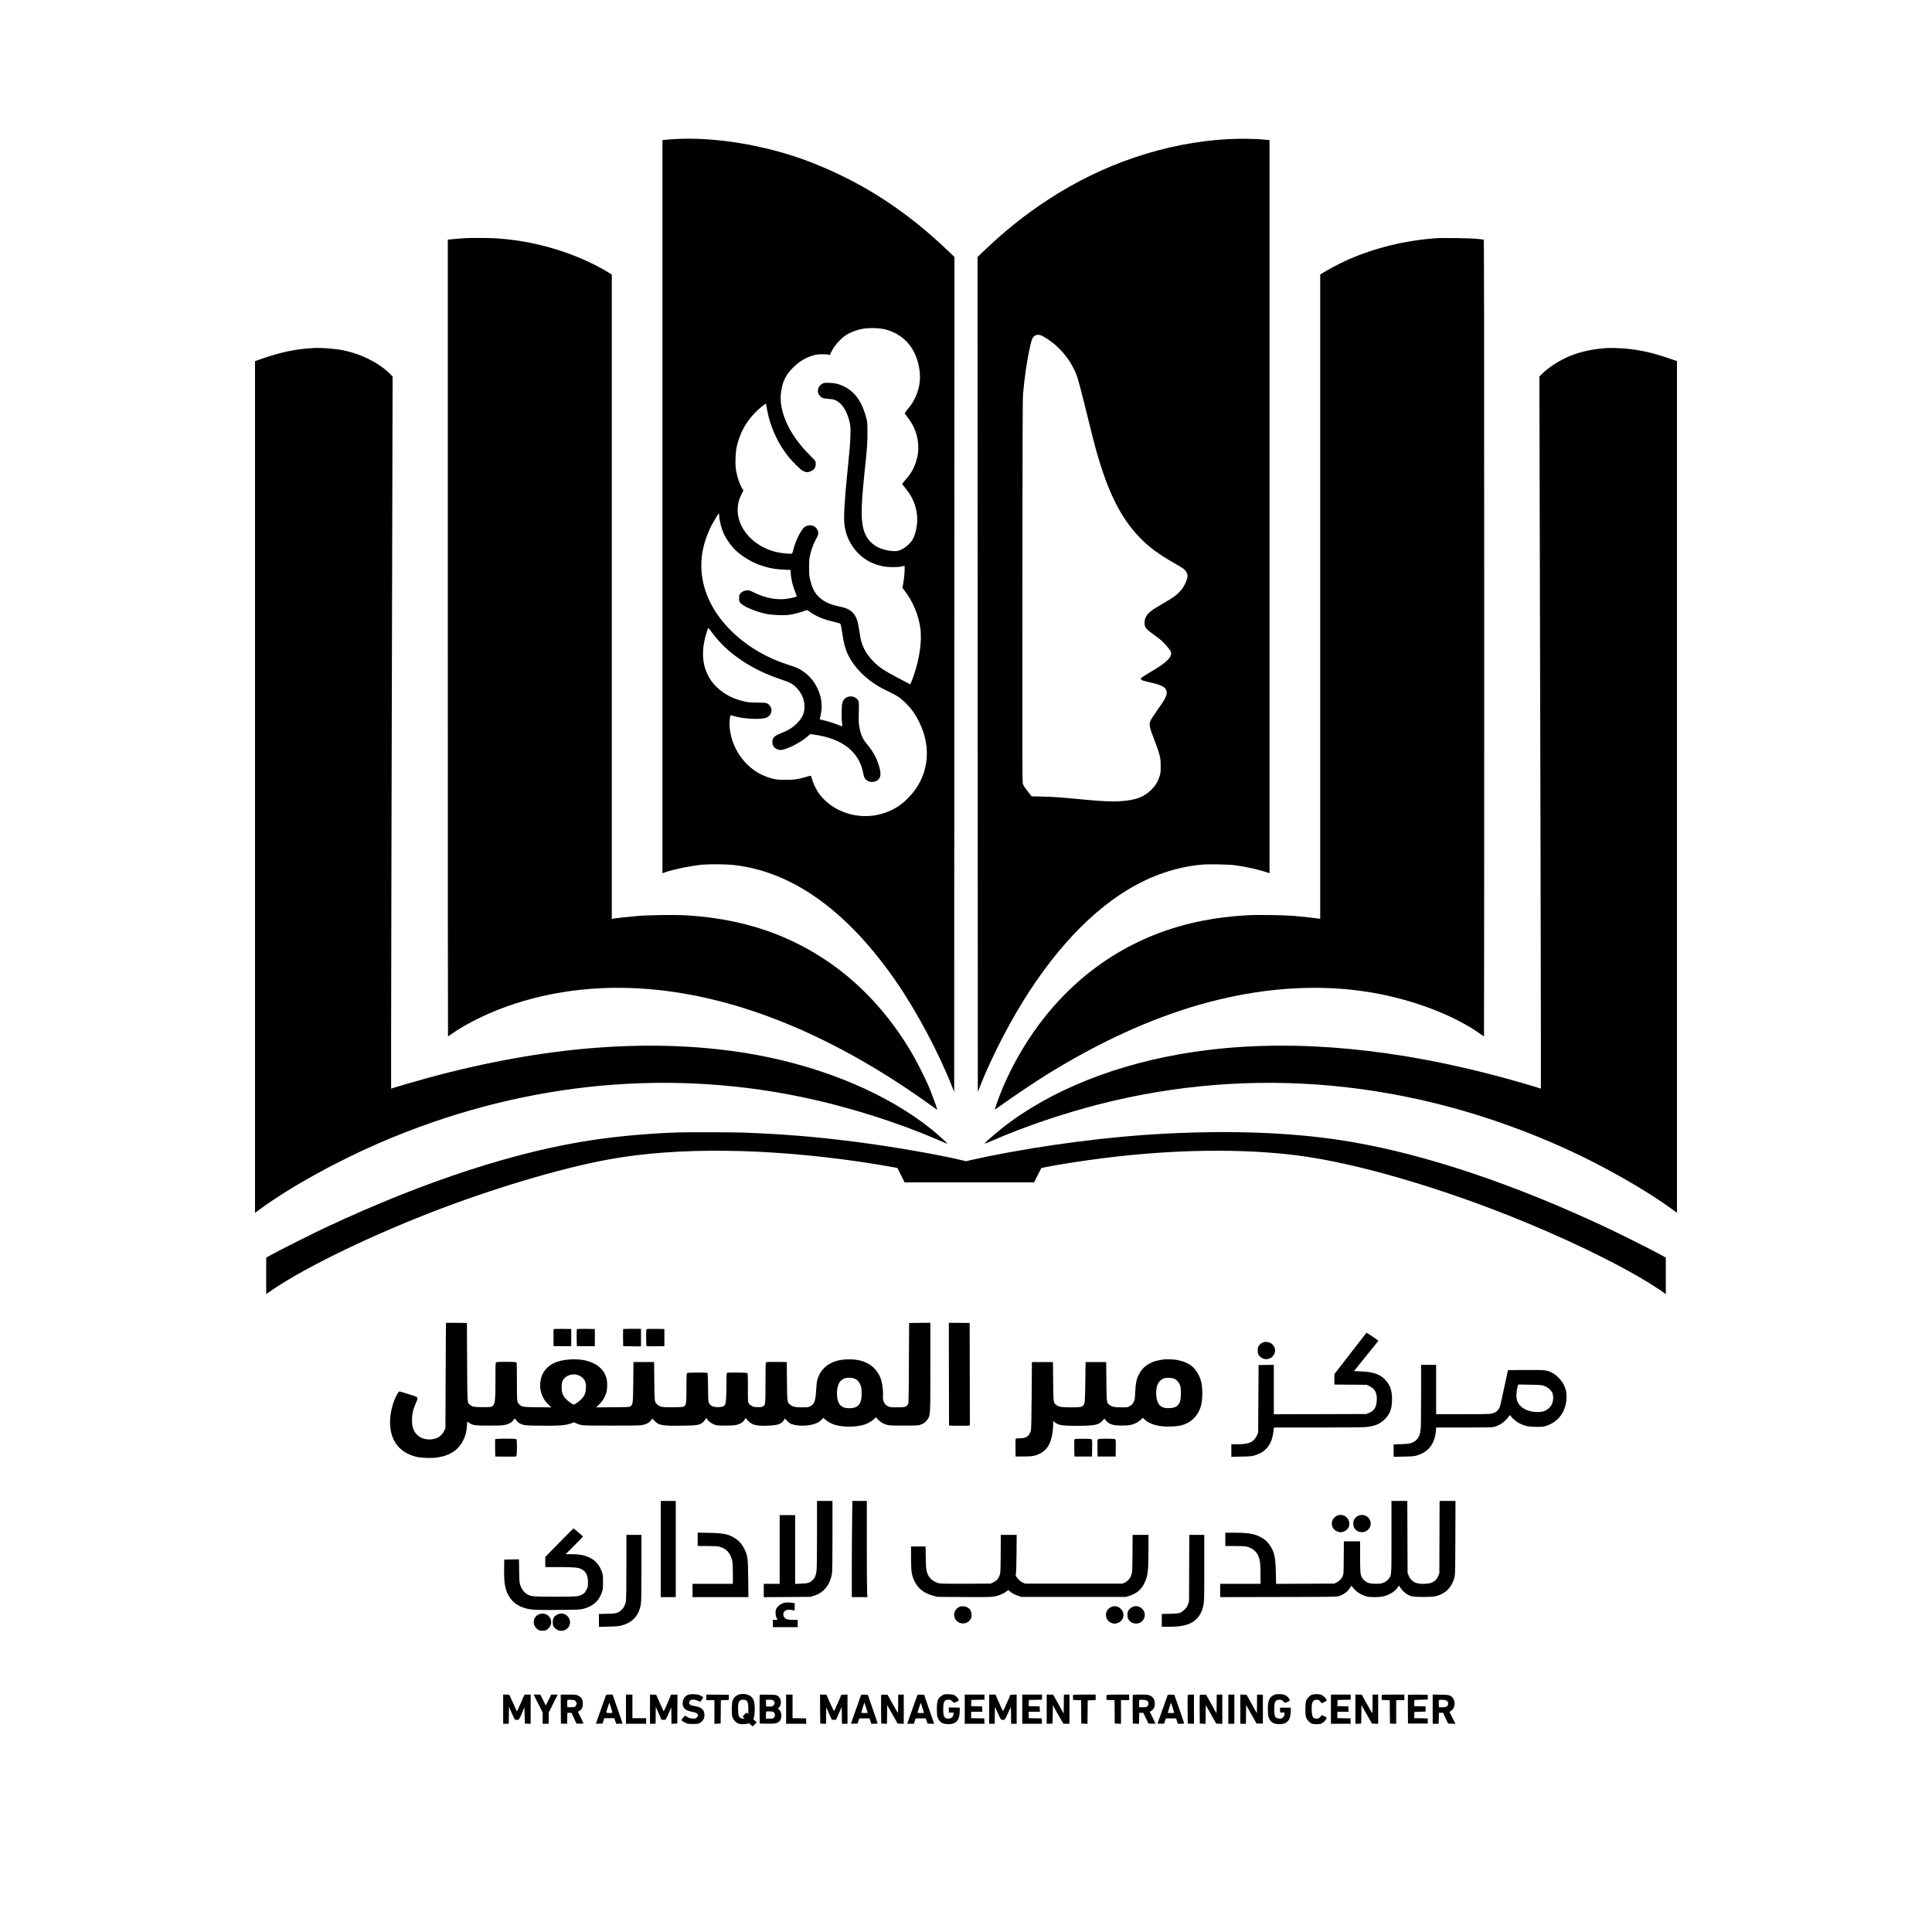
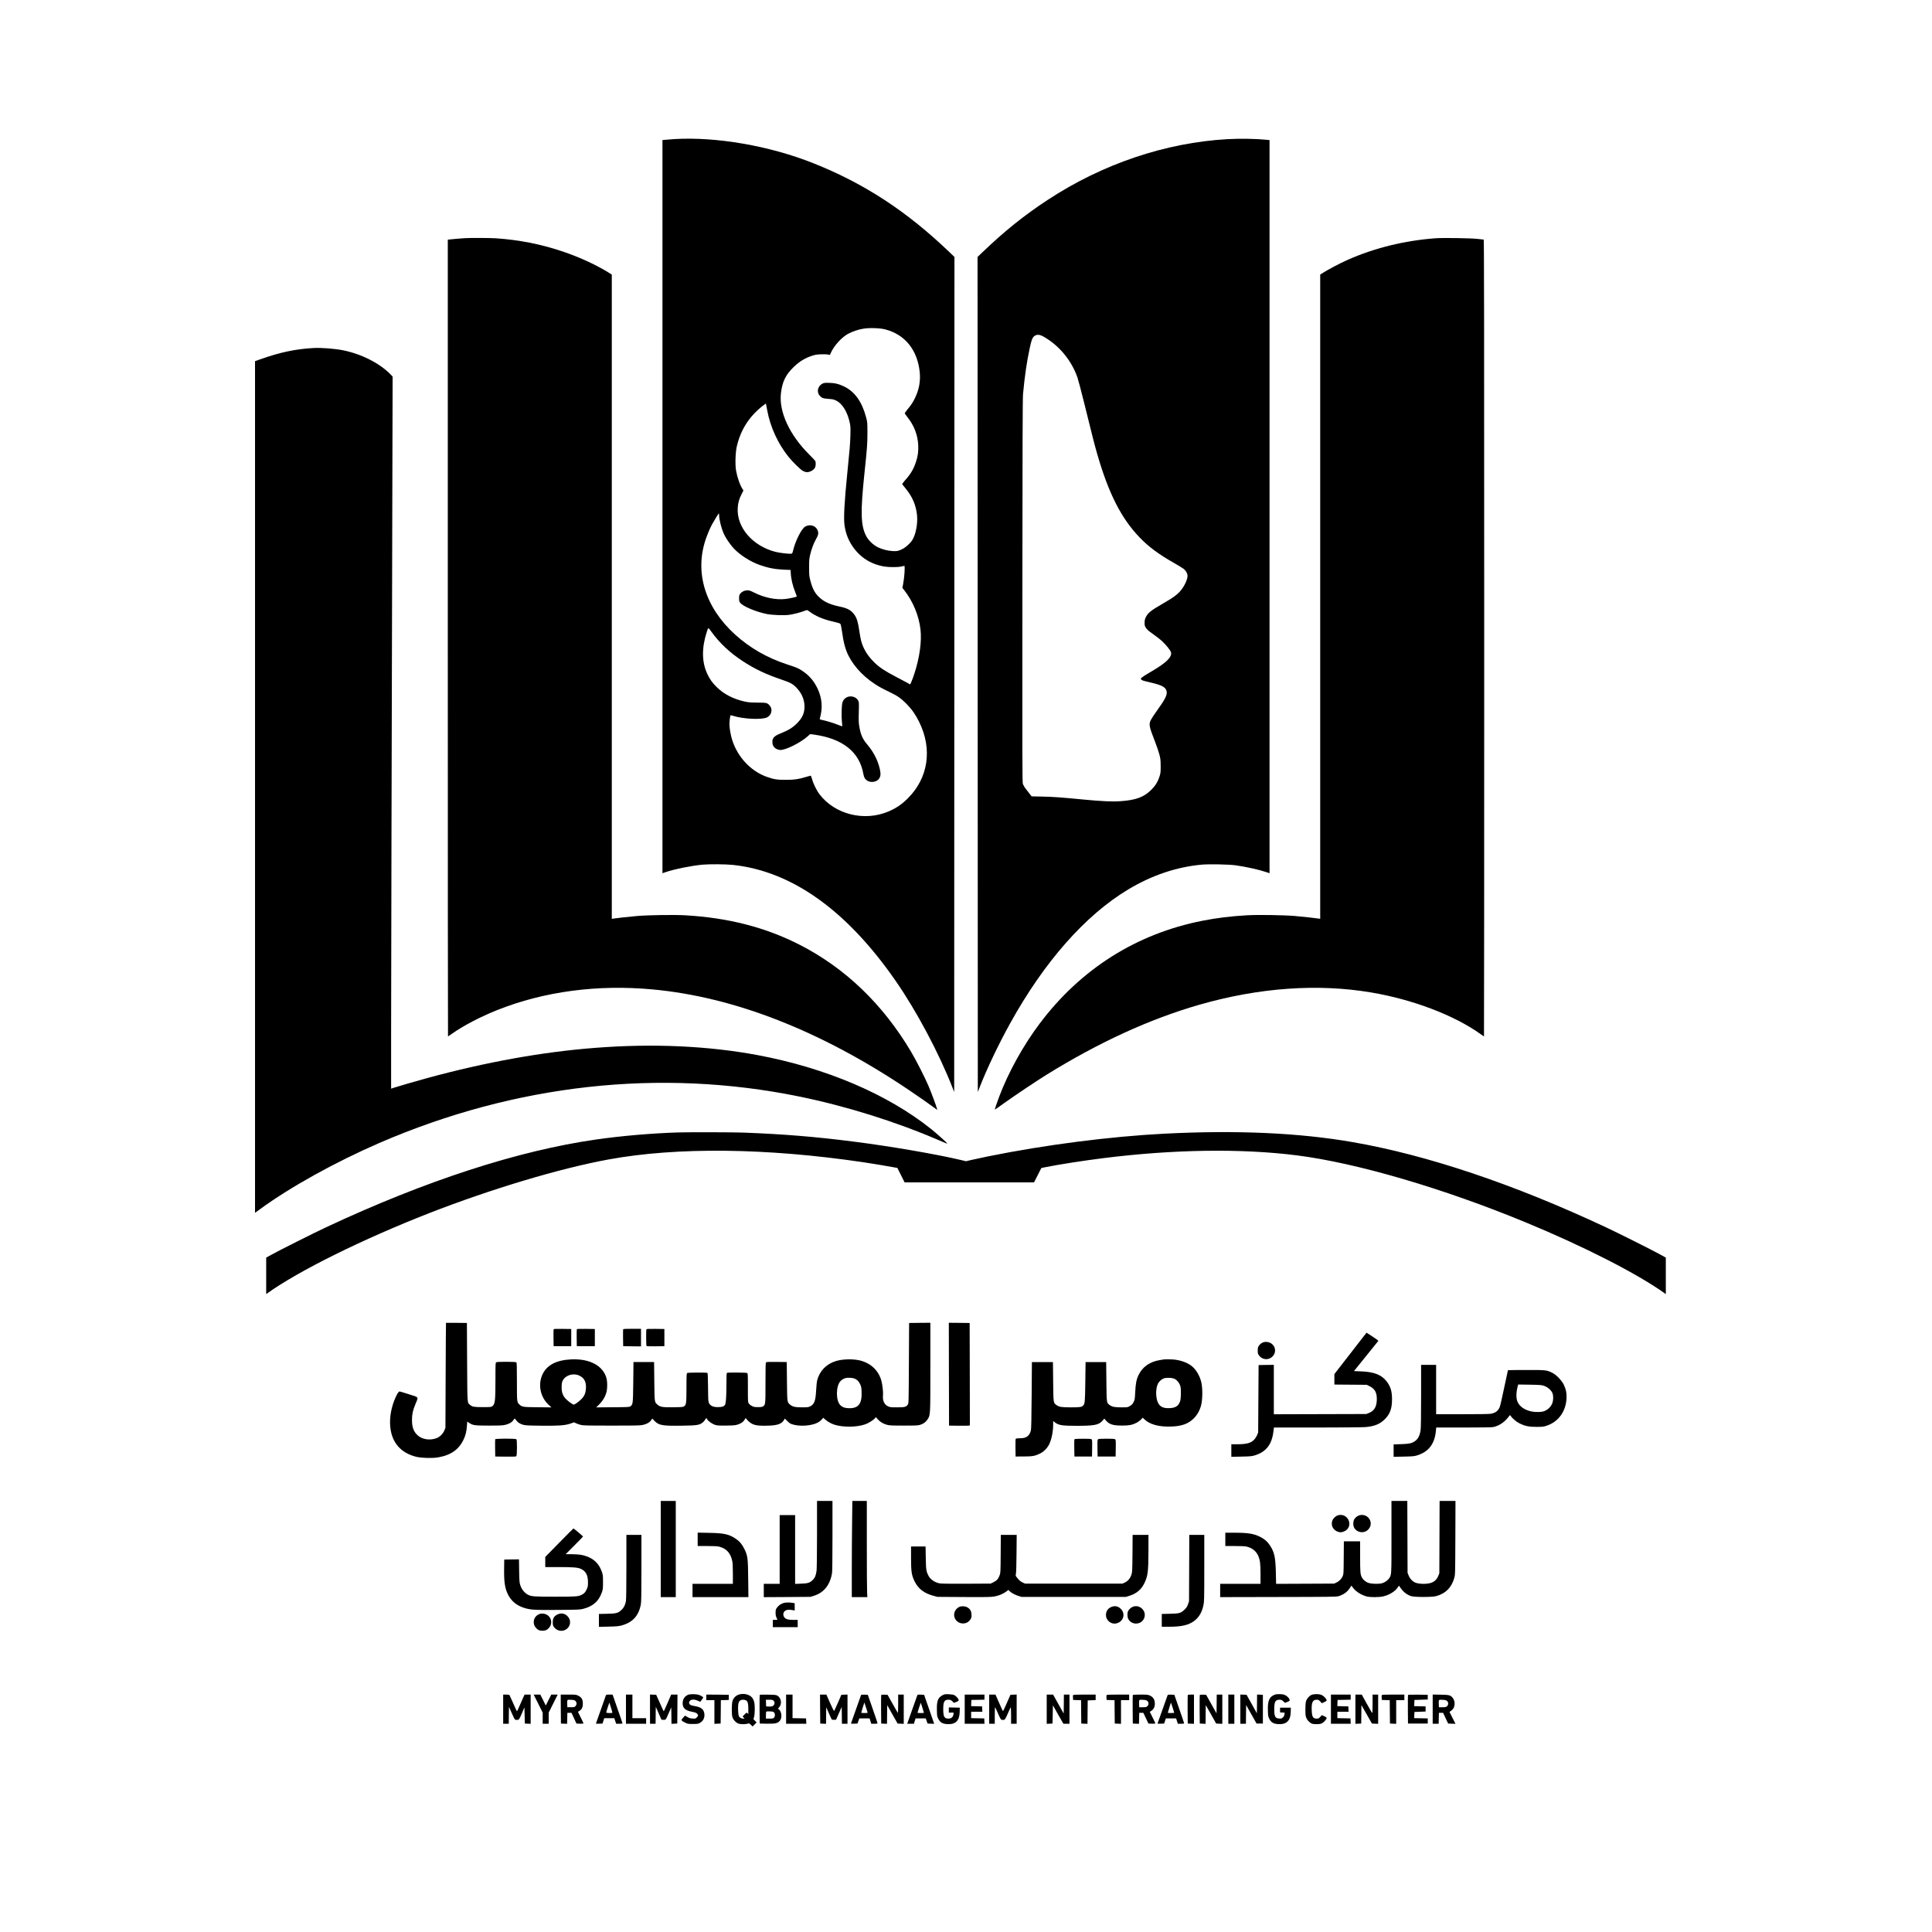
<svg xmlns="http://www.w3.org/2000/svg" version="1.0" width="4500pt" height="4500pt" viewBox="0 0 4500 4500" preserveAspectRatio="xMidYMid meet">
  <g transform="translate(0,4500) scale(0.1,-0.1)" fill="#000000" stroke="none">
    <path d="M15700 41760 c-63 -4 -150 -11 -192 -15 l-78 -7 0 -8539 0 -8538 73 25 c208 71 601 150 857 174 170 15 537 12 706 -5 1372 -144 2652 -1054 3791 -2695 492 -708 1012 -1686 1329 -2495 l39 -100 3 9725 3 9725 -118 113 c-994 953 -1980 1597 -3168 2070 -1019 406 -2264 622 -3245 562z m4922 -4433 c458 -120 746 -478 800 -993 22 -210 -16 -412 -112 -609 -51 -104 -85 -155 -184 -274 -32 -39 -55 -76 -52 -83 3 -7 38 -53 76 -103 145 -186 226 -402 237 -631 7 -150 -7 -255 -53 -394 -56 -170 -123 -282 -262 -437 -46 -53 -62 -77 -55 -85 6 -7 42 -53 81 -101 158 -194 239 -389 262 -622 19 -205 -34 -464 -120 -589 -38 -56 -137 -147 -194 -179 -101 -57 -153 -70 -251 -63 -124 8 -244 39 -345 88 -114 55 -230 168 -283 278 -119 242 -126 555 -33 1440 65 619 70 690 70 955 0 236 -1 242 -31 356 -96 361 -261 593 -508 715 -123 60 -224 85 -360 87 -94 2 -116 -1 -149 -19 -110 -57 -140 -193 -64 -280 48 -54 80 -66 204 -75 95 -6 122 -12 177 -38 150 -72 269 -269 323 -533 14 -69 16 -118 11 -293 -7 -205 -14 -293 -76 -910 -62 -611 -83 -1000 -62 -1157 25 -189 82 -343 184 -496 173 -260 428 -424 741 -477 113 -19 322 -19 401 0 33 8 63 14 68 15 21 1 3 -273 -29 -433 l-16 -79 44 -56 c206 -264 341 -591 378 -914 32 -273 -20 -654 -141 -1024 -23 -71 -54 -158 -70 -192 l-29 -64 -62 35 c-35 19 -155 83 -268 142 -254 133 -375 212 -491 322 -113 108 -197 219 -254 336 -57 118 -79 202 -110 412 -30 203 -55 288 -109 369 -73 109 -162 159 -346 197 -229 47 -377 116 -491 229 -94 93 -145 192 -191 365 -30 114 -32 129 -32 310 -1 164 2 204 22 295 31 136 83 275 139 373 55 95 64 145 35 209 -47 108 -178 145 -288 82 -87 -50 -234 -343 -284 -567 -11 -46 -18 -59 -36 -63 -39 -10 -271 16 -368 41 -535 135 -911 570 -883 1023 7 118 31 208 87 316 l46 92 -19 29 c-64 100 -125 276 -153 435 -24 142 -15 427 19 570 65 271 175 492 351 699 71 85 205 208 283 262 l42 30 5 -23 c3 -13 15 -74 26 -136 71 -389 253 -783 501 -1089 86 -106 270 -287 322 -317 23 -13 57 -27 75 -31 77 -16 189 41 218 111 17 40 18 117 3 147 -6 12 -68 78 -138 147 -460 457 -710 996 -662 1426 31 271 108 432 297 615 136 131 263 209 434 264 68 22 110 29 205 32 66 3 139 0 162 -5 l43 -10 25 56 c74 162 242 347 389 431 99 56 244 106 366 125 148 24 387 15 512 -17z m-3872 -4326 c0 -102 51 -306 111 -439 43 -95 146 -246 230 -336 143 -153 389 -310 603 -385 198 -70 359 -101 571 -110 l150 -6 2 -55 c7 -152 43 -308 110 -473 19 -48 34 -90 32 -92 -12 -11 -172 -45 -260 -56 -229 -26 -494 28 -741 152 -79 40 -107 49 -150 49 -65 0 -129 -30 -166 -78 -23 -31 -27 -45 -27 -106 0 -58 4 -77 23 -103 59 -82 360 -211 619 -264 126 -26 407 -36 524 -20 101 15 260 55 342 87 34 13 67 24 74 24 7 0 33 -16 59 -35 128 -98 302 -174 509 -224 208 -50 205 -49 217 -79 6 -15 21 -101 35 -192 29 -199 54 -305 99 -425 108 -283 350 -564 661 -767 106 -70 166 -102 373 -202 158 -76 241 -136 365 -261 121 -122 211 -251 294 -420 312 -630 214 -1301 -259 -1775 -142 -143 -275 -234 -456 -311 -562 -240 -1249 -69 -1606 401 -66 86 -146 249 -173 352 -15 56 -27 82 -36 81 -8 -1 -52 -13 -99 -28 -184 -55 -272 -69 -470 -69 -204 -1 -282 11 -440 66 -377 132 -684 455 -814 857 -37 114 -66 282 -66 377 0 62 17 194 25 203 3 2 29 -3 58 -12 242 -76 670 -96 794 -36 105 51 136 190 61 275 -57 65 -72 68 -283 69 -155 1 -209 5 -292 23 -269 58 -493 173 -663 342 -100 99 -156 177 -216 304 -128 273 -133 605 -12 976 36 111 32 110 95 23 198 -276 431 -497 738 -699 284 -186 533 -305 914 -435 209 -71 261 -101 350 -195 109 -117 168 -247 178 -394 11 -171 -40 -295 -176 -430 -102 -100 -195 -158 -371 -229 -172 -69 -211 -116 -197 -237 9 -82 80 -143 177 -152 117 -10 472 165 643 318 l57 52 88 -12 c670 -92 1064 -407 1152 -920 15 -82 40 -123 97 -157 77 -45 199 -29 254 33 53 61 60 122 29 254 -50 205 -145 388 -294 564 -104 122 -150 228 -182 418 -14 85 -16 142 -11 332 6 215 5 231 -14 267 -44 87 -169 125 -264 79 -53 -26 -88 -68 -104 -125 -18 -65 -25 -318 -12 -439 7 -59 10 -110 8 -113 -3 -2 -42 12 -88 31 -98 40 -287 99 -377 116 -58 12 -63 15 -57 34 72 242 54 474 -54 701 -84 176 -197 307 -356 411 -98 64 -113 70 -350 148 -472 156 -865 382 -1210 693 -699 632 -951 1447 -687 2223 42 122 106 273 149 349 64 116 149 251 155 251 5 0 8 -17 8 -39z" />
    <path d="M28590 41759 c-1445 -82 -2914 -578 -4190 -1417 -547 -359 -999 -722 -1513 -1214 l-118 -113 3 -9725 3 -9725 39 100 c172 441 442 1009 714 1499 793 1433 1751 2520 2750 3119 550 330 1127 525 1715 578 166 15 632 6 782 -15 259 -37 552 -102 725 -161 l70 -24 0 8538 0 8538 -67 7 c-245 25 -621 31 -913 15z m-4278 -4603 c358 -204 645 -551 783 -946 20 -58 90 -323 156 -590 217 -878 231 -933 304 -1190 264 -919 561 -1505 990 -1949 210 -218 437 -387 793 -590 107 -60 213 -126 237 -145 50 -42 85 -107 85 -159 0 -81 -70 -234 -152 -334 -87 -105 -176 -170 -433 -318 -270 -155 -342 -213 -391 -319 -18 -38 -24 -68 -24 -122 0 -61 4 -76 30 -117 16 -26 57 -67 92 -92 183 -133 229 -168 291 -225 91 -84 195 -216 203 -257 22 -116 -122 -250 -500 -468 -76 -44 -155 -94 -174 -111 -33 -28 -35 -33 -22 -49 20 -24 40 -30 232 -75 245 -57 335 -105 358 -191 25 -90 -24 -188 -245 -494 -44 -61 -95 -139 -114 -174 -59 -111 -51 -150 99 -536 35 -88 76 -212 93 -275 27 -103 30 -131 31 -270 1 -136 -2 -164 -22 -230 -43 -137 -97 -226 -196 -326 -170 -170 -357 -240 -713 -265 -195 -15 -438 -3 -898 41 -508 49 -677 61 -933 66 l-244 5 -41 53 c-23 29 -65 84 -94 121 -29 36 -59 88 -68 114 -14 43 -15 471 -12 4502 2 3315 6 4486 15 4579 41 434 86 745 157 1075 40 190 64 250 114 282 57 38 121 32 213 -21z" />
    <path d="M10830 39453 c-119 -8 -310 -24 -352 -30 l-48 -6 0 -9278 c0 -5104 2 -9279 5 -9279 2 0 42 26 87 59 266 189 668 399 1063 556 1090 433 2330 598 3610 480 1902 -175 3907 -958 5940 -2320 229 -153 542 -372 663 -463 l33 -25 -7 29 c-14 61 -137 390 -200 536 -93 216 -286 593 -404 792 -659 1109 -1533 1948 -2595 2491 -793 405 -1662 629 -2665 686 -257 15 -854 6 -1115 -16 -188 -16 -500 -50 -562 -61 l-33 -6 0 7503 0 7504 -22 14 c-322 205 -723 390 -1148 532 -497 165 -992 262 -1530 299 -131 9 -608 11 -720 3z" />
    <path d="M33430 39450 c-721 -55 -1409 -224 -2035 -500 -186 -82 -477 -236 -607 -321 l-38 -24 0 -7504 0 -7503 -32 6 c-63 11 -375 45 -563 61 -261 22 -858 31 -1115 16 -376 -22 -700 -61 -1032 -127 -1539 -303 -2837 -1123 -3795 -2399 -384 -512 -724 -1127 -942 -1703 -51 -135 -104 -293 -99 -297 2 -2 93 62 203 142 224 161 762 522 989 663 1230 762 2414 1305 3576 1639 1386 397 2748 495 3995 285 965 -162 1929 -528 2543 -965 45 -33 85 -59 87 -59 3 0 5 4176 5 9280 0 7417 -3 9280 -12 9280 -7 1 -76 8 -153 16 -166 18 -804 27 -975 14z" />
    <path d="M7305 36894 c-428 -24 -781 -99 -1252 -266 l-113 -40 0 -9919 0 -9918 118 86 c704 515 1762 1102 2782 1543 3166 1369 6537 1742 9775 1080 1095 -224 2243 -583 3245 -1015 198 -85 200 -86 200 -76 0 13 -236 224 -370 332 -1017 814 -2457 1427 -4046 1724 -1157 215 -2431 273 -3774 169 -1239 -95 -2560 -333 -3935 -709 -270 -74 -673 -191 -772 -224 l-53 -18 0 1296 c0 1063 11 6003 32 14113 l3 1177 -50 52 c-252 258 -672 472 -1099 559 -192 39 -509 64 -691 54z" />
-     <path d="M37440 36894 c-298 -16 -605 -79 -847 -175 -253 -100 -530 -277 -688 -438 l-50 -52 3 -1182 c22 -8710 32 -13047 32 -14113 l0 -1291 -52 18 c-100 33 -503 150 -773 224 -2522 690 -4847 911 -6925 659 -1790 -216 -3404 -801 -4595 -1665 -221 -159 -605 -484 -605 -510 0 -10 2 -9 200 76 743 320 1620 618 2440 829 3604 927 7351 573 10885 -1029 876 -397 1861 -957 2478 -1408 l117 -86 0 9918 0 9919 -112 40 c-500 177 -872 252 -1308 265 -74 2 -164 3 -200 1z" />
    <path d="M15785 18623 c-605 -19 -1315 -80 -1899 -164 -1821 -260 -3981 -962 -6291 -2045 -279 -130 -1062 -523 -1247 -625 l-148 -81 0 -425 0 -425 22 16 c736 527 2220 1261 3771 1868 1448 565 3047 1044 4182 1252 1595 292 3681 269 5935 -65 192 -28 586 -94 728 -121 l64 -12 84 -168 84 -168 1508 0 1507 0 85 168 85 167 110 22 c287 58 888 152 1330 207 1637 206 3217 229 4513 65 1387 -175 3415 -769 5337 -1564 1356 -561 2586 -1189 3233 -1651 l22 -16 0 425 0 425 -147 81 c-186 102 -969 495 -1248 625 -2142 1004 -4161 1683 -5905 1985 -1245 216 -2692 281 -4370 196 -1269 -65 -2788 -260 -4115 -529 -148 -30 -325 -68 -392 -84 l-123 -29 -122 29 c-565 134 -1650 321 -2488 427 -908 116 -1649 176 -2585 211 -237 9 -1272 11 -1520 3z" />
    <path d="M10388 14188 c-2 -2 -5 -552 -8 -1223 l-5 -1220 -24 -60 c-32 -80 -107 -155 -184 -183 -154 -58 -335 -30 -441 68 -93 86 -130 188 -130 355 0 135 19 224 80 370 74 178 90 153 -148 229 -112 36 -211 66 -220 66 -22 0 -51 -42 -92 -132 -102 -225 -147 -470 -126 -691 35 -367 243 -608 603 -698 119 -30 370 -37 506 -15 302 51 489 182 601 421 45 95 67 187 76 317 l7 97 42 -29 c86 -59 128 -65 465 -65 258 0 317 3 381 18 87 20 153 59 188 112 13 19 26 35 30 35 3 -1 18 -18 33 -40 35 -50 88 -85 163 -106 49 -14 119 -18 390 -21 420 -6 583 5 706 47 l90 31 42 -20 c23 -11 71 -28 107 -38 59 -16 122 -18 730 -18 606 0 671 2 735 18 89 23 149 58 181 107 l26 39 56 -58 c99 -101 185 -115 636 -108 337 5 392 12 469 63 21 14 51 45 65 69 15 25 30 45 33 45 3 0 12 -12 20 -27 20 -38 100 -98 166 -124 53 -21 74 -23 248 -24 121 0 214 5 256 13 88 18 162 61 196 115 15 23 29 44 30 46 2 3 11 -6 20 -20 29 -42 84 -89 133 -114 72 -36 171 -48 360 -42 230 6 322 39 380 131 l21 35 57 -58 c41 -41 71 -62 107 -74 178 -59 460 -40 609 41 26 14 65 45 85 68 l36 41 49 -43 c55 -48 137 -94 211 -118 204 -64 519 -61 720 9 74 26 192 101 225 142 l20 25 49 -54 c57 -62 121 -100 212 -125 55 -15 109 -18 389 -18 279 0 333 2 380 17 79 25 133 63 173 125 69 104 67 73 67 1223 l0 1030 -247 -2 -248 -3 -5 -937 c-5 -928 -5 -937 -26 -965 -40 -55 -73 -63 -249 -63 -148 0 -164 2 -212 24 -87 41 -129 134 -116 257 7 72 -12 248 -38 340 -65 236 -245 407 -494 470 -162 40 -408 35 -565 -13 -221 -68 -376 -226 -435 -443 -9 -34 -20 -135 -25 -233 -13 -255 -43 -332 -143 -381 -38 -18 -62 -21 -183 -21 -162 0 -225 14 -280 62 -71 63 -68 44 -74 543 l-5 450 -234 3 c-164 2 -238 -1 -247 -9 -12 -9 -14 -94 -14 -476 0 -505 -1 -513 -56 -550 -22 -14 -48 -18 -119 -18 -76 0 -98 4 -140 25 -28 14 -60 40 -72 59 -23 34 -23 38 -23 367 0 319 -1 334 -19 344 -21 11 -437 15 -465 4 -14 -5 -16 -39 -16 -268 -1 -303 -11 -442 -34 -479 -25 -38 -71 -52 -166 -52 -108 0 -172 29 -204 90 -20 38 -21 58 -24 370 -3 239 -7 332 -15 337 -19 12 -445 10 -468 -2 -18 -10 -19 -25 -20 -343 -1 -360 -5 -396 -52 -431 -27 -20 -43 -21 -253 -24 -254 -3 -307 5 -369 60 -72 63 -69 44 -75 543 l-5 450 -240 0 -240 0 -5 -465 c-6 -507 -8 -523 -64 -565 -26 -19 -43 -20 -413 -23 l-386 -3 59 58 c96 95 156 196 184 313 17 69 17 218 1 290 -72 304 -385 477 -826 457 -340 -16 -562 -129 -665 -341 -117 -239 -57 -540 144 -722 l61 -55 -320 3 c-350 3 -364 6 -429 66 -56 53 -56 54 -56 530 0 327 -3 441 -12 450 -16 16 -440 17 -469 2 -18 -10 -19 -25 -19 -393 0 -512 -9 -583 -73 -631 -27 -20 -41 -21 -220 -21 -207 0 -243 6 -298 52 -68 58 -63 -9 -69 998 l-5 910 -242 3 c-134 1 -244 1 -245 0z m3106 -1229 c114 -53 162 -146 154 -292 -8 -122 -36 -186 -117 -266 -37 -36 -90 -78 -117 -93 l-50 -27 -50 28 c-63 37 -149 114 -179 162 -41 64 -58 142 -53 243 3 73 9 100 28 135 70 125 247 176 384 110z m6397 -64 c69 -25 108 -62 142 -133 27 -57 31 -80 35 -174 12 -279 -68 -388 -283 -388 -99 0 -156 19 -209 68 -111 104 -110 448 2 565 28 30 69 55 112 68 43 13 156 10 201 -6z" />
    <path d="M22102 12993 l3 -1198 220 -3 c121 -1 230 0 243 3 l22 5 -2 1193 -3 1192 -243 3 -242 2 2 -1197z" />
    <path d="M12895 14037 c-3 -7 -4 -98 -3 -202 l3 -190 205 0 205 0 0 200 0 200 -203 3 c-159 2 -204 0 -207 -11z" />
    <path d="M13435 14037 c-3 -7 -4 -98 -3 -202 l3 -190 210 0 210 0 0 200 0 200 -208 3 c-163 2 -209 0 -212 -11z" />
    <path d="M14514 14037 c-2 -7 -3 -98 -2 -202 l3 -190 208 -3 207 -2 0 205 0 205 -205 0 c-158 0 -207 -3 -211 -13z" />
    <path d="M15056 14034 c-9 -23 -7 -367 2 -382 7 -9 56 -12 213 -10 l204 3 0 200 0 200 -206 3 c-182 2 -207 0 -213 -14z" />
    <path d="M31777 13893 c-28 -37 -197 -254 -374 -482 l-323 -416 0 -122 0 -122 378 -3 378 -3 69 -35 c125 -63 171 -156 163 -329 -8 -155 -63 -244 -184 -292 l-59 -24 -1077 -3 -1078 -3 0 576 0 575 -177 -2 -178 -3 -5 -785 -5 -785 -24 -59 c-13 -33 -44 -81 -68 -107 -77 -82 -174 -108 -410 -109 l-123 0 0 -146 0 -146 233 5 c200 4 242 7 305 26 267 79 404 250 442 554 l12 97 1007 0 c559 0 1057 5 1121 10 214 18 339 69 456 185 121 120 167 249 167 465 -1 183 -32 290 -120 407 -120 160 -292 229 -602 241 l-164 7 278 345 c153 190 282 350 287 356 6 8 -37 41 -132 102 l-140 91 -53 -66z" />
    <path d="M29444 13741 c-49 -12 -92 -43 -122 -85 -23 -34 -27 -49 -27 -112 0 -64 3 -77 30 -115 70 -99 210 -116 302 -36 135 119 69 327 -112 350 -22 3 -54 2 -71 -2z" />
    <path d="M27100 13335 c-8 -2 -49 -9 -90 -15 -228 -37 -401 -158 -489 -344 -52 -107 -69 -195 -80 -404 -8 -163 -11 -177 -38 -230 -23 -45 -40 -64 -83 -89 -54 -33 -54 -33 -192 -33 -162 0 -223 11 -277 51 -78 56 -75 38 -81 549 l-5 455 -240 0 -240 0 -6 -455 c-6 -465 -10 -512 -47 -554 -36 -40 -72 -46 -281 -46 -225 0 -282 9 -340 51 -78 56 -75 38 -81 549 l-5 455 -245 0 -245 0 -6 -775 c-4 -554 -9 -787 -18 -819 -35 -130 -107 -181 -253 -181 -46 0 -89 -4 -96 -8 -9 -7 -12 -56 -10 -213 l3 -204 185 1 c209 0 266 10 386 69 87 43 169 127 213 218 56 118 91 293 91 460 l0 79 39 -31 c86 -68 168 -81 509 -81 391 0 500 19 581 98 27 26 51 54 54 62 4 12 11 8 29 -15 84 -110 171 -140 398 -139 162 0 231 14 331 64 33 17 80 51 103 75 l43 44 34 -34 c124 -123 345 -183 631 -172 247 9 397 64 525 192 79 79 138 184 168 300 36 138 39 390 6 537 -31 138 -112 282 -204 363 -94 83 -235 141 -402 165 -64 9 -238 12 -275 5z m265 -455 c55 -29 106 -94 127 -163 21 -67 17 -290 -5 -355 -39 -111 -103 -153 -243 -160 -140 -7 -219 28 -267 116 -61 114 -64 339 -6 454 28 54 86 106 138 123 73 23 195 16 256 -15z" />
    <path d="M33100 12491 c0 -460 -4 -748 -11 -797 -18 -131 -61 -213 -137 -264 -76 -50 -130 -61 -319 -67 l-173 -6 0 -144 0 -145 233 5 c201 4 242 7 307 26 271 80 417 268 445 574 l7 77 639 0 c437 0 655 4 691 11 146 32 275 123 374 263 14 20 14 20 30 -4 38 -57 134 -138 206 -173 132 -64 220 -82 398 -82 141 1 162 3 236 28 271 90 444 328 461 632 6 125 -12 218 -64 324 -50 102 -179 234 -273 279 -128 62 -143 63 -605 62 -230 0 -421 -2 -422 -4 -2 -2 -41 -186 -88 -409 -46 -224 -93 -428 -105 -454 -39 -88 -98 -132 -205 -152 -38 -7 -270 -11 -667 -11 l-608 0 0 575 0 575 -175 0 -175 0 0 -719z m2862 231 c76 -26 156 -90 191 -156 33 -63 31 -191 -4 -267 -34 -71 -87 -125 -158 -157 -45 -21 -76 -27 -153 -30 -227 -10 -423 85 -491 236 -37 83 -35 219 4 365 l10 39 267 -4 c240 -4 274 -7 334 -26z" />
    <path d="M11534 11477 c-2 -7 -3 -100 -2 -207 l3 -195 239 -3 c167 -2 243 1 252 9 19 15 20 379 2 397 -18 18 -487 17 -494 -1z" />
    <path d="M25037 11483 c-16 -4 -17 -20 -15 -206 l3 -202 205 0 205 0 3 195 c2 174 1 196 -15 207 -12 9 -66 13 -192 12 -97 -1 -184 -3 -194 -6z" />
    <path d="M25577 11477 c-16 -11 -17 -33 -15 -207 l3 -195 210 0 210 0 3 195 c2 174 1 196 -15 207 -12 9 -69 13 -198 13 -129 0 -186 -4 -198 -13z" />
    <path d="M15390 8920 l0 -1120 175 0 175 0 0 1120 0 1120 -175 0 -175 0 0 -1120z" />
    <path d="M19030 9268 c0 -441 -5 -805 -10 -848 -15 -115 -37 -168 -89 -220 -66 -66 -116 -82 -278 -87 l-133 -5 0 801 0 801 -180 0 -180 0 0 -800 0 -800 -185 0 -185 0 0 -156 0 -155 543 3 542 4 82 25 c234 73 378 253 423 531 6 39 10 370 10 871 l0 807 -180 0 -180 0 0 -772z" />
    <path d="M19847 9528 c-4 -281 -7 -785 -7 -1120 l0 -608 182 0 181 0 -6 107 c-4 58 -7 562 -7 1120 l0 1013 -168 0 -169 0 -6 -512z" />
    <path d="M32410 9208 c1 -900 1 -889 -53 -968 -33 -50 -101 -98 -164 -116 -83 -24 -270 -16 -338 14 -56 26 -109 72 -132 117 -39 73 -43 121 -43 488 l0 357 -189 0 -190 0 -3 -382 c-3 -376 -3 -384 -26 -434 -29 -63 -82 -116 -147 -146 l-50 -23 -676 -3 -676 -3 -6 263 c-8 358 -34 477 -138 633 -60 90 -119 142 -220 195 -148 77 -287 100 -606 100 l-213 0 0 -155 0 -155 214 0 c117 0 237 -4 266 -10 131 -25 236 -104 285 -214 44 -99 55 -186 55 -431 l0 -225 -470 0 -470 0 0 -155 0 -155 1353 3 c1220 2 1357 4 1405 19 116 36 204 99 262 189 l37 57 37 -49 c68 -92 194 -171 321 -204 81 -21 284 -20 378 1 141 32 276 113 337 202 l34 49 51 -71 c58 -81 146 -146 233 -173 83 -26 487 -26 582 0 221 60 359 197 423 424 21 77 22 87 25 936 l3 857 -185 0 -185 0 -3 -842 -3 -843 -24 -59 c-35 -87 -92 -140 -180 -167 -99 -30 -280 -25 -358 10 -67 30 -124 91 -154 167 l-24 59 -3 838 -3 837 -185 0 -184 0 0 -832z" />
    <path d="M31174 9709 c-56 -13 -118 -69 -140 -124 -37 -99 3 -202 99 -250 66 -32 119 -32 186 1 214 107 90 426 -145 373z" />
    <path d="M31678 9710 c-47 -9 -98 -44 -129 -88 -35 -51 -38 -152 -7 -207 71 -121 238 -139 332 -35 132 146 0 368 -196 330z" />
    <path d="M13026 9068 l-326 -332 0 -118 0 -118 308 0 c355 0 453 -9 529 -45 111 -55 158 -147 158 -310 0 -88 -4 -107 -28 -160 -34 -73 -59 -100 -117 -130 -83 -42 -127 -45 -623 -45 -493 0 -548 4 -630 46 -81 42 -146 123 -179 224 -19 58 -22 93 -26 333 l-4 267 -171 -2 -172 -3 -3 -205 c-4 -318 16 -457 88 -605 76 -154 200 -259 374 -314 151 -48 229 -53 791 -49 484 4 514 6 593 26 225 59 358 177 429 379 26 73 28 89 28 243 0 154 -2 170 -28 243 -77 219 -236 347 -487 393 -41 7 -138 13 -215 14 l-140 0 203 203 c111 111 202 205 202 209 0 7 -215 188 -223 188 -3 0 -152 -149 -331 -332z" />
    <path d="M16250 9146 l0 -156 223 0 c165 0 238 -4 280 -15 168 -44 263 -148 302 -332 10 -48 15 -136 15 -300 l0 -233 -470 0 -470 0 0 -155 0 -155 651 0 651 0 -5 423 c-5 490 -12 543 -91 702 -54 109 -114 179 -204 238 -158 104 -265 127 -614 134 l-268 5 0 -156z" />
    <path d="M14590 8507 c0 -489 -4 -763 -11 -802 -17 -91 -50 -155 -107 -207 -80 -71 -116 -81 -334 -86 l-188 -4 0 -150 0 -151 223 6 c183 4 236 9 301 26 259 69 401 223 452 489 11 60 14 223 14 848 l0 774 -175 0 -175 0 0 -743z" />
    <path d="M23308 8808 c-3 -425 -4 -445 -25 -500 -31 -84 -66 -123 -141 -160 l-67 -33 -569 -3 c-371 -2 -587 1 -620 8 -118 24 -216 92 -261 180 -52 102 -57 138 -62 418 l-5 262 -169 0 -169 0 0 -267 c0 -324 13 -404 85 -550 84 -169 219 -273 433 -331 l97 -26 617 -4 c528 -3 630 -1 709 13 102 17 208 62 281 118 l46 35 23 -25 c38 -40 128 -89 209 -115 l75 -23 1215 0 1215 0 82 26 c167 53 276 145 348 294 82 170 94 274 95 773 l0 352 -184 0 -185 0 -3 -432 c-4 -414 -5 -436 -26 -499 -28 -83 -83 -148 -154 -180 l-53 -24 -1135 0 -1135 0 -50 23 c-57 26 -82 48 -135 114 -36 45 -37 49 -28 85 7 23 13 214 15 476 l4 437 -185 0 -185 0 -3 -442z" />
    <path d="M27698 8478 l-3 -773 -23 -69 c-19 -56 -35 -80 -80 -125 -86 -84 -118 -94 -344 -99 l-188 -4 0 -149 0 -149 173 0 c288 0 454 39 582 135 112 84 182 203 215 366 19 88 20 142 20 867 l0 772 -175 0 -174 0 -3 -772z" />
    <path d="M18267 7667 c-69 -16 -131 -57 -172 -116 -27 -38 -30 -51 -30 -114 0 -66 6 -88 43 -159 2 -5 -21 -8 -52 -8 l-56 0 0 -85 0 -85 290 0 290 0 0 85 0 85 -107 0 c-122 0 -178 18 -209 66 -27 40 -24 97 6 129 41 43 96 51 213 29 l27 -6 0 85 0 85 -30 5 c-69 14 -159 16 -213 4z" />
    <path d="M22350 7575 c-96 -43 -145 -142 -120 -237 47 -174 285 -207 376 -52 23 39 26 53 22 113 -4 77 -30 122 -93 161 -47 29 -137 36 -185 15z" />
    <path d="M25899 7576 c-89 -31 -139 -101 -139 -191 0 -132 125 -229 251 -195 158 42 209 223 95 336 -59 60 -132 77 -207 50z" />
    <path d="M26395 7579 c-42 -12 -99 -62 -119 -103 -23 -48 -21 -137 4 -186 41 -81 137 -122 231 -100 152 37 205 225 94 336 -59 58 -131 77 -210 53z" />
    <path d="M12578 7411 c-82 -27 -135 -88 -145 -168 -7 -62 9 -113 50 -159 43 -50 82 -67 152 -67 70 0 109 17 152 67 111 125 33 316 -134 331 -26 2 -60 1 -75 -4z" />
    <path d="M12981 7394 c-77 -39 -106 -87 -106 -179 0 -59 4 -78 24 -107 71 -103 210 -124 306 -46 97 81 98 221 2 305 -66 58 -145 67 -226 27z" />
    <path d="M17249 5540 c-91 -16 -157 -70 -186 -154 -23 -66 -25 -305 -4 -381 19 -63 88 -135 147 -153 52 -15 155 -16 206 0 38 11 40 10 78 -27 l39 -38 47 47 47 47 -37 38 -37 38 16 58 c18 69 20 259 4 334 -5 27 -23 69 -39 94 -48 76 -167 117 -281 97z m130 -146 c39 -28 51 -73 51 -200 l0 -117 -20 18 c-21 19 -22 18 -67 -28 l-47 -46 24 -26 23 -25 -32 0 c-44 0 -84 23 -101 57 -16 34 -25 191 -15 269 10 79 44 114 112 114 29 0 58 -7 72 -16z" />
    <path d="M16035 5528 c-85 -30 -134 -103 -135 -198 0 -114 59 -169 215 -200 80 -16 104 -25 123 -46 29 -33 28 -50 -8 -86 -29 -29 -34 -30 -99 -26 -56 3 -78 10 -120 36 -29 17 -54 32 -56 32 -2 0 -22 -23 -45 -50 -40 -48 -42 -52 -26 -69 10 -10 45 -32 79 -47 57 -27 72 -29 177 -29 99 0 121 3 156 22 82 44 122 122 110 216 -11 101 -79 156 -218 178 -40 6 -85 17 -99 25 -46 23 -52 68 -14 104 34 32 106 30 181 -4 l54 -25 35 47 c19 26 35 50 35 54 0 12 -55 45 -104 62 -56 18 -193 21 -241 4z" />
    <path d="M21950 5513 c-104 -55 -134 -134 -128 -347 3 -135 4 -145 33 -201 44 -86 98 -117 211 -123 192 -10 282 79 287 285 l2 98 -127 3 -128 3 0 -61 0 -60 56 0 57 0 -6 -42 c-8 -62 -51 -98 -115 -98 -97 0 -122 45 -122 220 0 175 25 220 122 220 41 0 54 -5 88 -36 l40 -37 43 17 c63 24 70 31 64 58 -8 29 -60 84 -101 106 -20 10 -64 17 -126 20 -89 4 -98 2 -150 -25z" />
    <path d="M29661 5514 c-103 -52 -136 -143 -129 -360 3 -122 6 -135 33 -190 44 -85 98 -116 211 -122 193 -10 285 83 288 288 l1 95 -125 0 -125 0 0 -55 0 -55 54 -3 53 -3 -5 -42 c-4 -30 -15 -50 -38 -71 -28 -25 -37 -28 -85 -24 -94 8 -114 46 -114 218 0 173 26 220 121 220 42 0 55 -5 89 -36 l40 -37 43 17 c23 9 48 20 56 25 35 22 -27 108 -104 142 -29 13 -64 19 -126 19 -72 0 -93 -4 -138 -26z" />
    <path d="M30544 5521 c-53 -24 -108 -90 -125 -149 -9 -30 -14 -98 -14 -192 1 -130 3 -150 24 -197 28 -63 85 -117 139 -134 21 -6 75 -10 120 -8 70 4 86 8 124 34 44 32 88 87 88 112 0 8 -25 25 -56 39 l-56 25 -38 -41 c-32 -35 -43 -40 -79 -40 -89 0 -113 38 -119 195 -7 180 23 245 114 245 42 0 51 -4 84 -40 l38 -41 56 25 c39 17 56 30 56 44 0 28 -65 98 -113 121 -58 28 -183 29 -243 2z" />
    <path d="M11720 5190 l0 -340 65 0 65 0 2 198 3 197 64 -145 c35 -80 69 -148 75 -152 6 -4 28 -8 48 -8 46 0 50 5 119 166 l54 126 5 -188 5 -189 68 -3 67 -3 0 341 0 340 -71 0 -70 0 -38 -82 c-21 -46 -60 -134 -86 -195 -27 -62 -51 -113 -54 -113 -3 0 -42 82 -85 183 -44 100 -84 188 -89 195 -6 7 -35 12 -78 12 l-69 0 0 -340z" />
    <path d="M12535 5320 l105 -210 0 -130 0 -130 70 0 70 0 0 130 0 130 105 210 105 210 -75 0 -75 0 -64 -127 -64 -128 -63 128 -64 127 -77 0 -78 0 105 -210z" />
    <path d="M13062 5193 l3 -338 72 -3 72 -3 3 128 3 128 48 0 48 0 58 -125 58 -125 82 -3 c52 -2 81 1 81 8 0 6 -29 68 -65 139 l-64 130 34 21 c58 36 80 83 80 171 0 96 -27 143 -106 183 -51 25 -59 26 -231 26 l-178 0 2 -337z m345 183 c30 -35 29 -77 -1 -113 -22 -26 -28 -27 -107 -28 l-84 0 -3 74 c-4 106 -6 104 90 99 73 -4 84 -8 105 -32z" />
    <path d="M14110 5506 c-21 -58 -230 -648 -230 -652 0 -3 35 -4 77 -2 l77 3 20 63 20 62 117 0 117 0 22 -65 22 -65 74 0 c41 0 74 4 74 8 0 7 -58 174 -217 630 l-15 42 -74 0 c-69 0 -75 -2 -84 -24z m153 -398 c-7 -14 -143 -9 -143 4 0 7 16 62 36 122 l37 110 37 -115 c20 -62 35 -117 33 -121z" />
    <path d="M14580 5190 l0 -340 235 0 235 0 0 65 0 65 -160 0 -160 0 0 275 0 275 -75 0 -75 0 0 -340z" />
    <path d="M15140 5190 l0 -340 65 0 65 0 2 197 3 198 66 -150 65 -150 46 -3 c56 -4 53 -8 129 167 l54 124 3 -192 2 -192 68 3 67 3 3 338 2 337 -73 0 -74 0 -84 -195 c-46 -107 -86 -195 -89 -195 -3 0 -43 87 -90 193 l-86 192 -72 3 -72 3 0 -341z" />
    <path d="M16450 5465 l0 -65 95 0 95 0 0 -275 0 -276 73 3 72 3 3 272 2 272 93 3 92 3 0 60 0 60 -262 3 -263 2 0 -65z" />
    <path d="M17695 5518 c-3 -7 -4 -159 -3 -338 l3 -325 169 -3 c189 -3 243 8 289 56 34 36 47 72 47 136 0 57 -26 119 -60 143 l-22 15 26 27 c73 76 56 218 -32 273 -35 21 -50 23 -225 26 -149 3 -188 1 -192 -10z m322 -130 c44 -42 22 -118 -40 -133 -13 -4 -48 -5 -78 -3 l-54 3 -3 78 -3 77 77 0 c66 0 81 -3 101 -22z m14 -277 c26 -32 25 -89 -3 -118 -19 -20 -31 -23 -105 -23 l-83 0 0 78 c0 43 3 82 8 86 4 4 42 6 85 4 68 -3 82 -6 98 -27z" />
    <path d="M18310 5190 l0 -340 235 0 236 0 -3 63 -3 62 -157 3 -158 3 0 274 0 275 -75 0 -75 0 0 -340z" />
    <path d="M19102 5193 l3 -338 67 -3 68 -3 2 193 3 193 59 -135 c32 -74 63 -141 69 -148 6 -8 27 -12 56 -10 l45 3 65 149 66 149 3 -197 2 -196 65 0 65 0 0 340 0 341 -71 -3 -72 -3 -82 -190 c-45 -104 -86 -189 -90 -188 -4 1 -46 88 -93 192 l-84 191 -74 0 -74 0 2 -337z" />
    <path d="M20055 5518 c-74 -210 -226 -640 -231 -652 -6 -15 2 -17 71 -14 l78 3 21 60 21 60 119 0 120 0 20 -62 20 -63 73 0 c52 0 73 4 73 13 0 6 -52 158 -114 337 l-113 325 -77 3 c-55 2 -78 -1 -81 -10z m155 -410 c0 -4 -34 -8 -75 -8 -41 0 -75 4 -75 8 0 5 16 60 36 123 l37 114 38 -115 c22 -63 39 -118 39 -122z" />
    <path d="M20525 5518 c-3 -7 -4 -159 -3 -338 l3 -325 67 -3 68 -3 2 217 3 218 121 -215 121 -214 71 -3 72 -3 0 341 0 340 -65 0 -65 0 0 -217 c0 -119 -3 -213 -7 -209 -5 4 -60 100 -124 214 l-116 207 -72 3 c-51 2 -73 -1 -76 -10z" />
    <path d="M21362 5503 c-90 -255 -198 -560 -213 -600 l-18 -53 78 0 77 0 20 63 20 62 118 0 119 0 21 -60 21 -60 77 -3 77 -3 -70 203 c-39 112 -92 264 -118 338 l-46 135 -77 3 c-75 3 -76 3 -86 -25z m122 -277 c20 -63 36 -117 36 -120 0 -3 -34 -6 -75 -6 -41 0 -75 3 -75 7 0 9 74 233 77 233 1 0 18 -51 37 -114z" />
    <path d="M22470 5190 l0 -340 230 0 231 0 -3 63 -3 62 -152 3 -153 3 0 74 0 75 130 0 131 0 -3 63 -3 62 -128 3 -128 3 3 72 3 72 153 3 152 3 0 59 0 60 -230 0 -230 0 0 -340z" />
    <path d="M23040 5190 l0 -340 65 0 65 0 0 197 c0 108 4 193 8 188 5 -6 32 -64 61 -130 71 -162 73 -165 121 -165 48 0 51 4 121 165 29 66 56 124 61 130 4 5 8 -80 8 -188 l0 -197 65 0 65 0 0 340 0 341 -72 -3 -73 -3 -84 -192 c-46 -106 -87 -191 -91 -188 -3 2 -44 90 -90 195 l-84 190 -73 0 -73 0 0 -340z" />
-     <path d="M23810 5190 l0 -340 230 0 231 0 -3 63 -3 62 -152 3 -153 3 0 74 0 75 130 0 131 0 -3 63 -3 62 -128 3 -128 3 3 72 3 72 153 3 152 3 0 59 0 60 -230 0 -230 0 0 -340z" />
    <path d="M24380 5190 l0 -341 68 3 67 3 5 213 5 212 99 -177 c55 -98 110 -195 123 -215 l23 -38 70 0 70 0 0 340 0 340 -65 0 -65 0 -2 -221 -3 -221 -123 221 -124 221 -74 0 -74 0 0 -340z" />
    <path d="M24994 5516 c-3 -7 -4 -35 -2 -62 l3 -49 92 -3 93 -3 2 -272 3 -272 72 -3 73 -3 2 273 3 273 93 3 92 3 0 64 0 65 -260 0 c-212 0 -262 -3 -266 -14z" />
    <path d="M25774 5516 c-3 -7 -4 -35 -2 -62 l3 -49 92 -3 93 -3 2 -272 3 -272 73 -3 72 -3 0 276 0 275 95 0 95 0 0 65 0 65 -260 0 c-212 0 -262 -3 -266 -14z" />
    <path d="M26385 5517 c-3 -7 -4 -158 -3 -337 l3 -325 72 -3 72 -3 3 128 3 128 48 0 48 0 59 -125 59 -125 80 -3 c52 -2 81 1 81 8 0 6 -29 68 -65 139 l-64 129 38 25 c57 38 84 101 79 181 -5 85 -40 138 -111 172 -49 22 -63 24 -225 24 -130 0 -174 -3 -177 -13z m340 -137 c35 -32 34 -88 0 -120 -23 -22 -35 -24 -108 -25 l-82 0 -3 74 c-4 106 -6 104 88 99 66 -4 84 -9 105 -28z" />
    <path d="M27195 5513 c-3 -10 -55 -155 -115 -323 -59 -168 -111 -313 -115 -323 -7 -16 -1 -18 71 -15 l79 3 20 60 20 60 119 0 120 0 20 -62 20 -63 73 0 c52 0 73 4 73 13 0 6 -51 158 -114 337 l-113 325 -75 3 c-65 2 -77 0 -83 -15z m155 -405 c0 -4 -34 -8 -75 -8 -41 0 -75 3 -75 6 0 3 16 58 37 122 l36 117 39 -115 c21 -63 38 -118 38 -122z" />
    <path d="M27665 5517 c-3 -7 -4 -158 -3 -337 l3 -325 73 -3 72 -3 0 341 0 340 -70 0 c-48 0 -72 -4 -75 -13z" />
    <path d="M27945 5518 c-3 -7 -4 -159 -3 -338 l3 -325 67 -3 68 -3 2 218 3 218 121 -215 121 -215 72 -3 71 -3 0 341 0 340 -65 0 -65 0 -2 -219 -3 -218 -121 216 -121 216 -72 3 c-51 2 -73 -1 -76 -10z" />
    <path d="M28610 5190 l0 -340 70 0 70 0 0 340 0 340 -70 0 -70 0 0 -340z" />
    <path d="M28890 5190 l0 -340 65 0 65 0 2 219 3 218 121 -216 122 -216 73 0 74 0 0 335 0 335 -67 3 -68 3 -2 -218 -3 -218 -120 215 -120 215 -73 3 -72 3 0 -341z" />
    <path d="M31000 5190 l0 -340 230 0 231 0 -3 63 -3 62 -152 3 -153 3 0 74 0 75 130 0 131 0 -3 63 -3 62 -128 3 -128 3 3 72 3 72 153 3 152 3 0 59 0 60 -230 0 -230 0 0 -340z" />
    <path d="M31570 5190 l0 -341 68 3 67 3 3 215 2 215 123 -215 122 -215 73 -3 72 -3 0 341 0 340 -65 0 -65 0 0 -215 c0 -118 -3 -215 -7 -215 -5 0 -61 97 -127 215 l-118 215 -74 0 -74 0 0 -340z" />
    <path d="M32184 5516 c-3 -7 -4 -35 -2 -62 l3 -49 92 -3 93 -3 2 -272 3 -272 73 -3 72 -3 0 276 0 275 95 0 95 0 0 65 0 65 -260 0 c-212 0 -262 -3 -266 -14z" />
    <path d="M32795 5518 c-3 -7 -4 -159 -3 -338 l3 -325 230 0 230 0 0 60 0 60 -158 3 -158 3 3 72 3 72 130 5 130 5 0 60 0 60 -133 3 -133 3 3 72 3 72 155 5 155 5 0 55 0 55 -228 3 c-177 2 -229 0 -232 -10z" />
    <path d="M33370 5191 l0 -341 70 0 69 0 3 128 3 127 49 0 48 0 59 -125 59 -125 85 -3 86 -3 -70 139 -70 139 36 24 c20 13 48 44 61 69 34 65 29 162 -13 221 -53 75 -83 84 -292 87 l-183 3 0 -340z m335 189 c35 -32 34 -88 0 -120 -23 -22 -35 -24 -108 -25 l-82 0 -3 74 c-4 106 -6 104 88 99 66 -4 84 -9 105 -28z" />
  </g>
</svg>